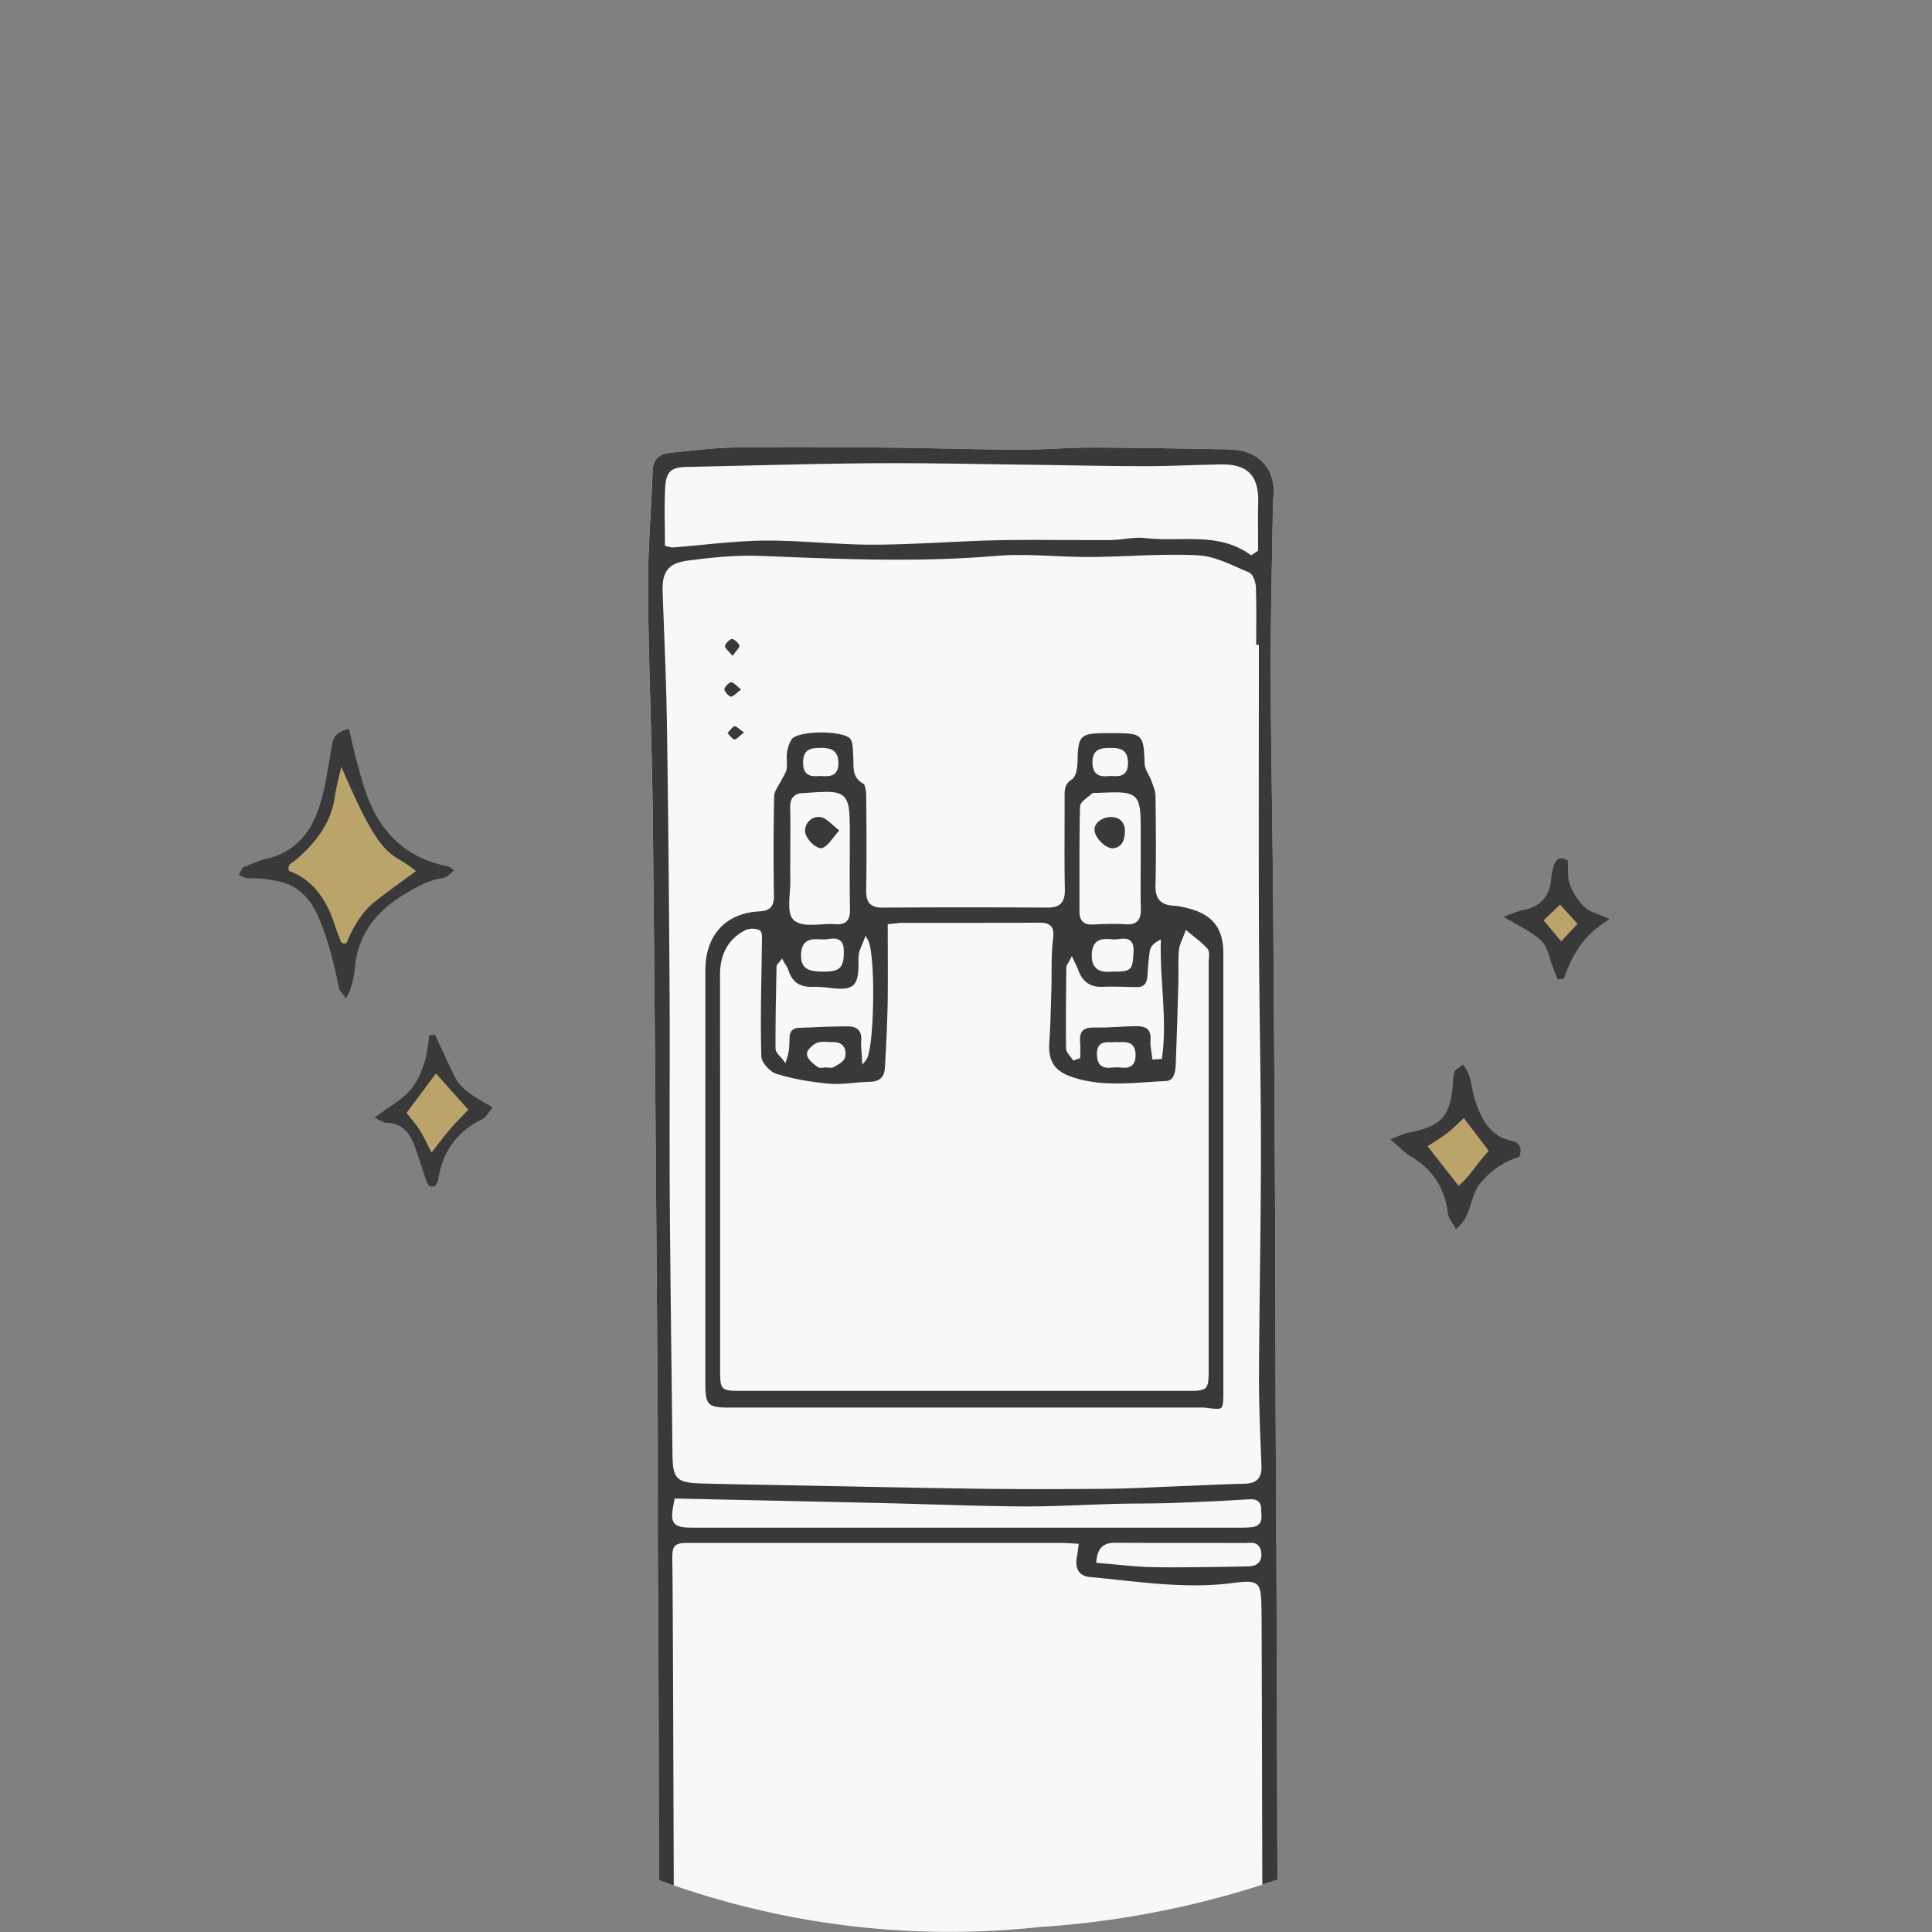
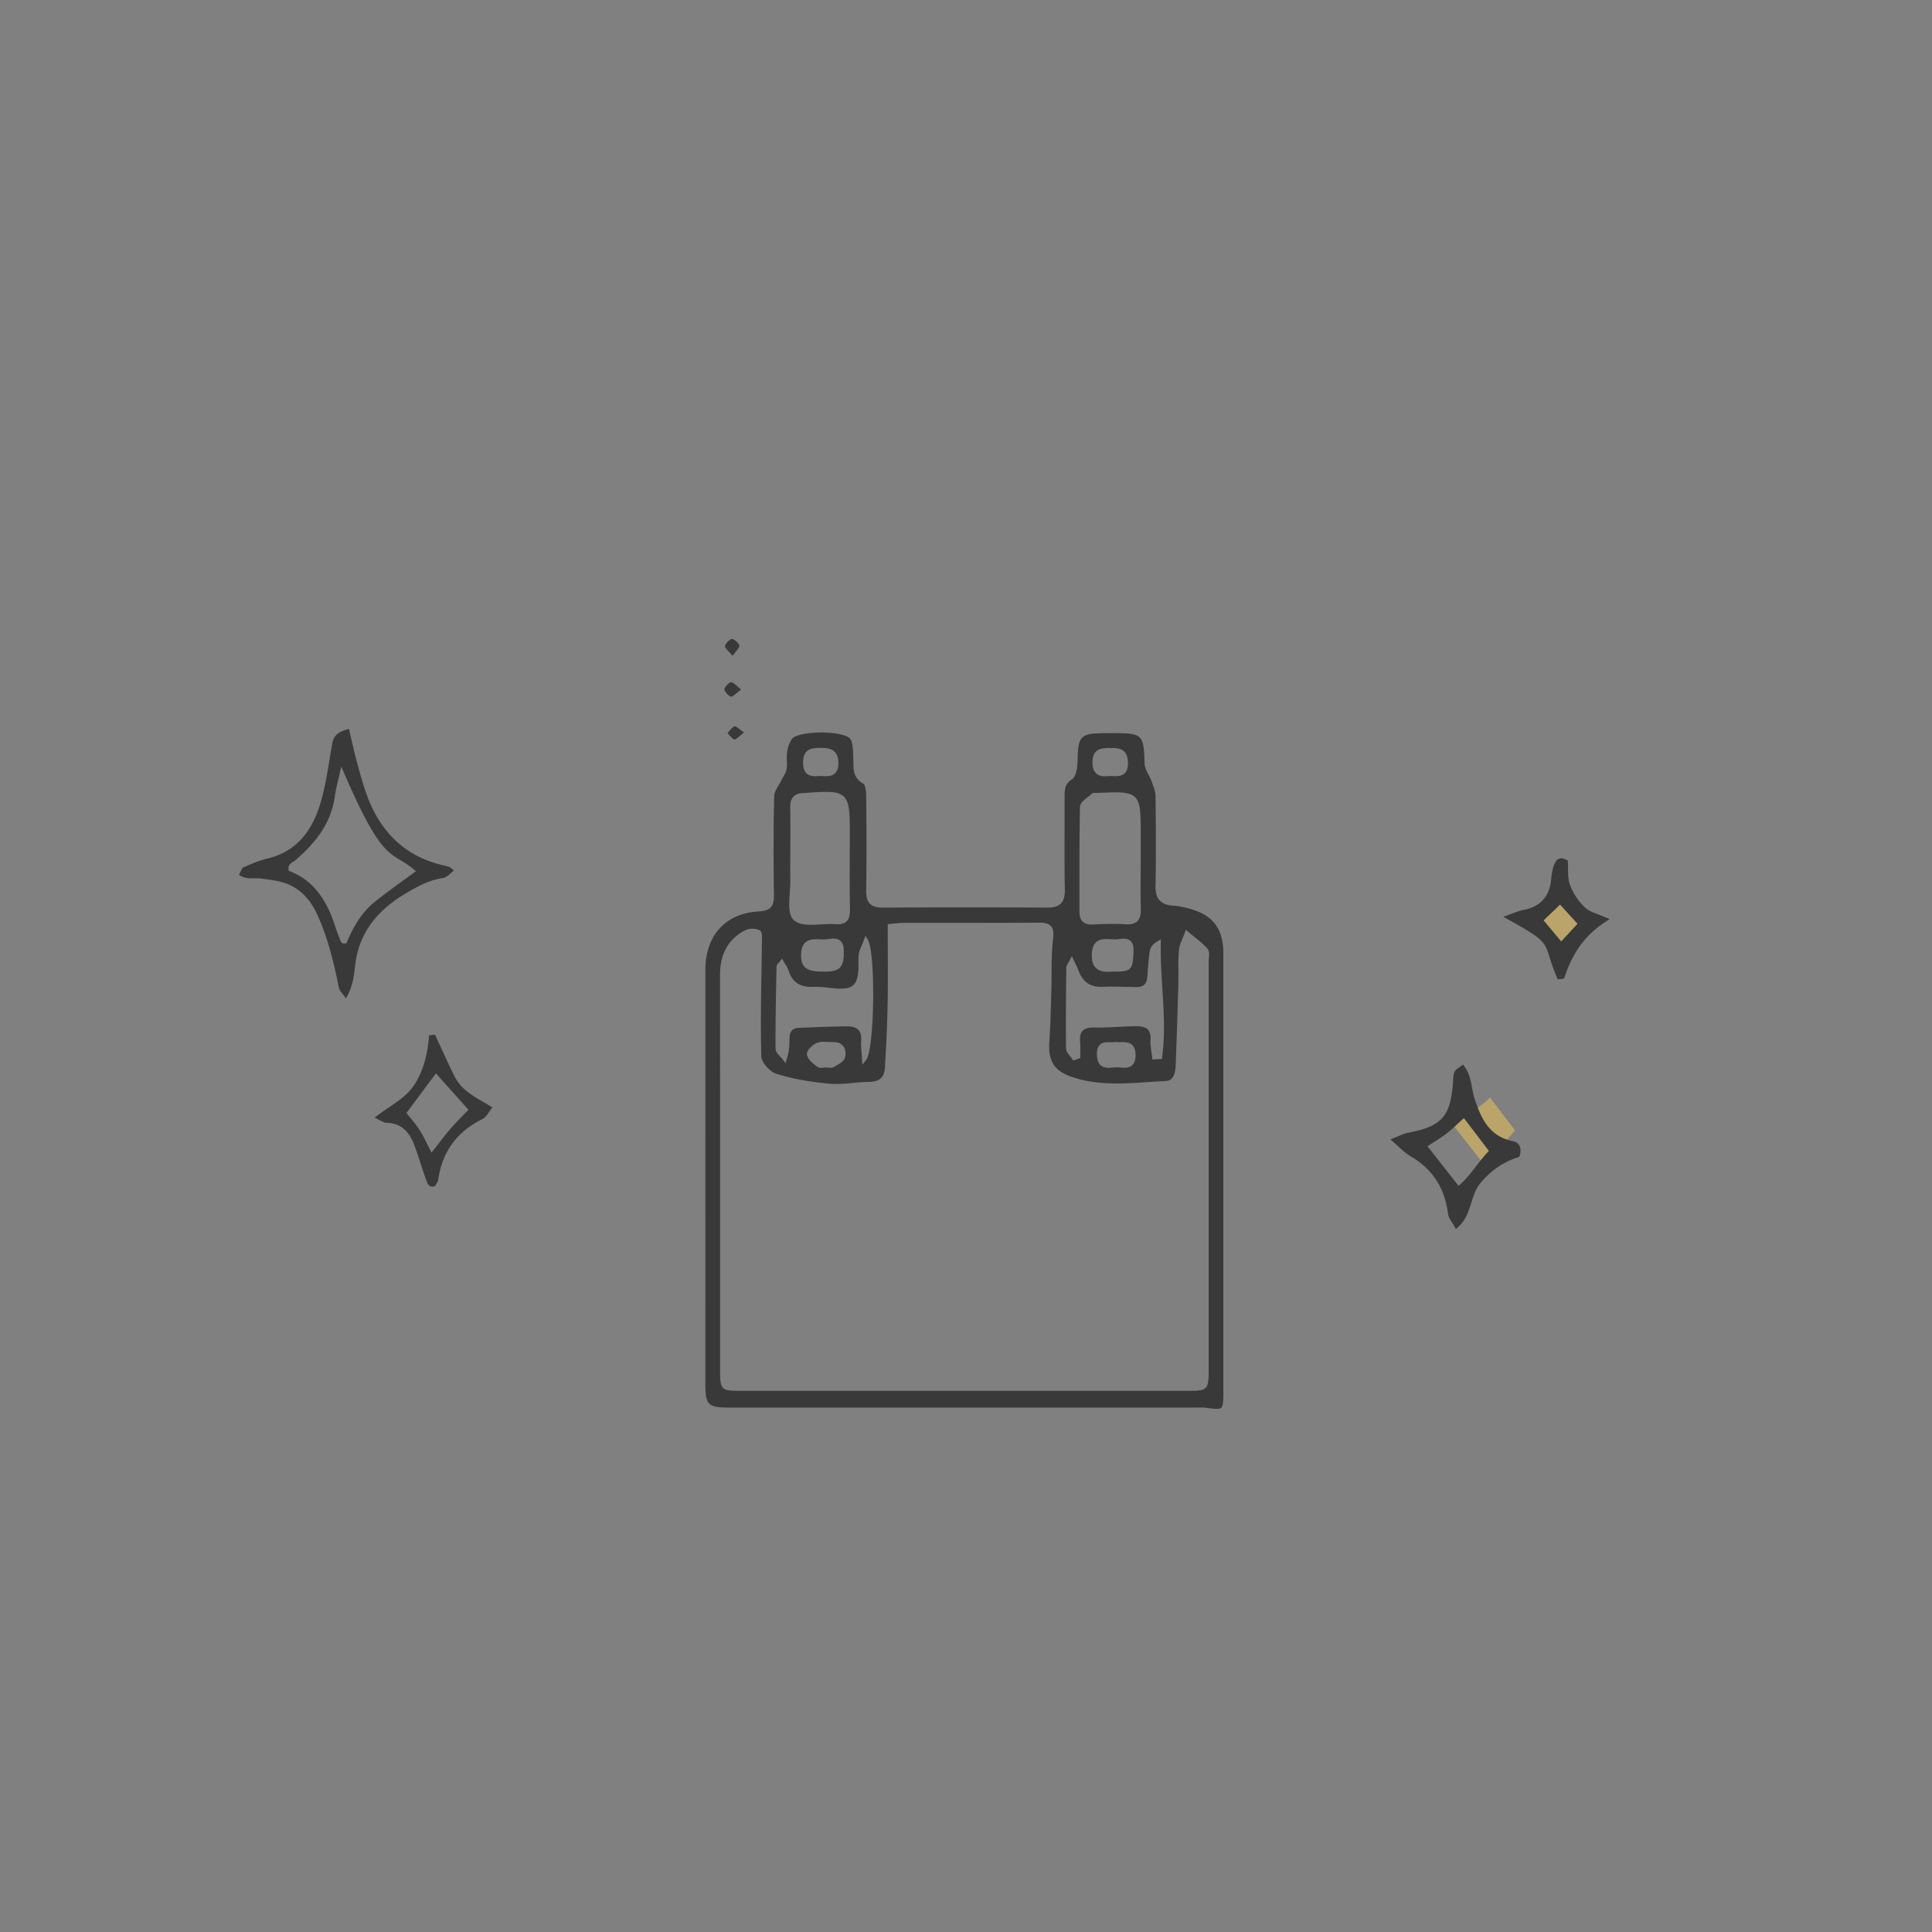
<svg xmlns="http://www.w3.org/2000/svg" id="_イヤー_1" viewBox="0 0 135 135">
  <rect x="0" y="0" width="135" height="135" fill="#808080" stroke="none" />
  <defs>
    <clipPath id="clippath">
      <path class="cls-4" d="M244.96 129.104a64.134 64.134 0 01-22.281 5.544c-29.223 3.152-54.757-15.712-67.037-41.751-.09-.204-.178-.408-.265-.613-3.397-7.994-5.294-16.632-5.376-25.502.248-9.014 4.89-17.66 7.264-26.26a45.525 45.525 0 014.418-11.162c19.745-34.227 68.518-37.373 98.751-15.4a47.965 47.965 0 015.382 4.523c5.453 5.32 12.408 13.295 14.514 20.715 2.577 8.312 2.017 16.294 4.272 24.8.057.219.117.437.179.656 2.398 25.249-15.341 49.74-36.097 62.625a64.182 64.182 0 01-3.724 1.824z" />
    </clipPath>
    <style>.cls-1{fill:#393939}.cls-2{fill:#baa469}.cls-4{fill:none}</style>
  </defs>
-   <path class="cls-4" d="M94.96 129.104a64.134 64.134 0 01-22.281 5.544C43.456 137.8 17.922 118.936 5.642 92.897c-.09-.204-.178-.408-.265-.613C1.98 84.29.083 75.652.001 66.782c.248-9.014 4.89-17.66 7.264-26.26a45.525 45.525 0 014.418-11.162c19.745-34.227 68.518-37.373 98.751-15.4a47.965 47.965 0 015.382 4.523c5.453 5.32 12.408 13.295 14.514 20.715 2.577 8.312 2.017 16.294 4.272 24.8.058.219.117.437.179.656 2.398 25.249-15.341 49.74-36.097 62.625a64.182 64.182 0 01-3.724 1.824z" />
-   <path class="cls-2" d="M101.98 78.41c-.274.26-.55.523-.847.754-.314.244-.654.461-.984.672l-.402.258 2.172 2.77.133-.12c.401-.36.73-.786 1.077-1.237.256-.333.516-.671.811-.984l.097-.103-1.751-2.3-.307.29z" />
+   <path class="cls-2" d="M101.98 78.41l-.402.258 2.172 2.77.133-.12c.401-.36.73-.786 1.077-1.237.256-.333.516-.671.811-.984l.097-.103-1.751-2.3-.307.29z" />
  <polygon class="cls-2" points="107.858 64.313 109.091 65.785 110.235 64.551 109.009 63.207 107.858 64.313" />
-   <path class="cls-2" d="M28.4 77.77l.237.29c.23.278.478.58.683.903.212.332.39.69.577 1.068l.257.512.436-.562c.317-.41.59-.764.89-1.112.302-.348.629-.682.917-.978l.337-.346-2.272-2.542L28.4 77.77zm-4.73-23.448c-.119.505-.213.903-.272 1.317-.234 1.66-1.085 3.038-2.76 4.47-.054.045-.11.08-.165.116-.175.111-.356.227-.307.532l.015.095.09.034c1.976.765 2.755 2.596 3.17 3.906.073.233.163.474.267.714.015.037.028.077.041.117.06.184.115.304.314.304h.112l.071-.104c.532-1.28 1.153-2.176 1.958-2.82a53.387 53.387 0 011.998-1.498l.868-.634-.169-.137c-.34-.273-.635-.452-.895-.61-1.04-.632-1.79-1.09-3.957-6.092l-.201-.462-.177.752z" />
  <path class="cls-1" d="M30.203 82.915c-.238 0-.325-.188-.4-.397a42.175 42.175 0 01-.386-1.137c-.151-.461-.292-.893-.445-1.311-.396-1.08-1.017-1.592-1.955-1.612-.15-.003-.295-.08-.479-.179a4.799 4.799 0 00-.324-.162l-.042-.02.036-.027c.303-.237.615-.448.917-.653.745-.504 1.45-.98 1.908-1.745.546-.91.847-1.958.947-3.298l.002-.023.416-.049.422.914c.316.688.626 1.365.955 2.017.432.856 1.186 1.296 2.058 1.805.195.114.372.218.55.327l.027.016-.02.025c-.073.087-.14.186-.206.282-.146.215-.28.413-.473.508-1.787.882-2.798 2.267-3.09 4.235-.018.12-.087.232-.142.323a1.366 1.366 0 00-.064.112.517.517 0 01-.211.05zm-1.802-5.145l.236.29c.23.278.478.58.683.903.212.332.39.69.577 1.068l.257.512.436-.562c.317-.41.59-.764.89-1.112.302-.348.629-.682.917-.978l.337-.346-2.272-2.542L28.4 77.77zm-4.263-8.05a4.698 4.698 0 00-.216-.29c-.12-.153-.215-.273-.242-.408-.332-1.665-.746-3.436-1.512-5.114-.515-1.126-1.248-1.846-2.241-2.2-.413-.146-.863-.207-1.299-.265l-.375-.053a2.098 2.098 0 00-.315-.02l-.315.004c-.334 0-.615-.038-.9-.225l-.027-.017.015-.027c.04-.07.072-.14.102-.206.072-.162.12-.26.211-.3.493-.214 1.052-.457 1.626-.596 1.952-.47 3.16-1.773 3.804-4.1.263-.95.427-1.945.586-2.908a77.2 77.2 0 01.171-1.02c.1-.568.42-.856 1.139-1.029l.034-.008.185.79c.122.53.236 1.026.37 1.517l.042.153c.395 1.453.768 2.824 1.612 4.086 1.057 1.58 2.516 2.563 4.461 3 .152.035.267.068.371.109a.41.41 0 01.127.096l.167.148-.035.024c-.075.055-.15.122-.224.187-.159.14-.308.273-.48.297-.972.136-1.802.592-2.637 1.087-2.103 1.246-3.253 2.859-3.515 4.931l-.03.252c-.075.63-.159 1.345-.6 2.103l-.028.049-.032-.047zm-.467-15.398c-.12.505-.214.903-.273 1.317-.234 1.66-1.085 3.038-2.76 4.47-.054.045-.11.08-.165.116-.175.111-.356.227-.307.532l.015.095.09.034c1.976.765 2.755 2.596 3.17 3.906.073.233.163.474.267.714.015.037.028.077.041.117.06.184.115.304.314.304h.112l.071-.104c.532-1.28 1.153-2.176 1.958-2.82a53.387 53.387 0 011.998-1.498l.868-.634-.169-.137c-.34-.273-.635-.452-.895-.61-1.04-.632-1.79-1.09-3.957-6.092l-.201-.462-.177.752zm78.02 31.489a5.201 5.201 0 00-.21-.354c-.15-.235-.274-.433-.302-.656-.23-1.805-1.085-3.115-2.613-4.005-.285-.166-.536-.395-.827-.66a18.417 18.417 0 00-.506-.45l-.083-.07.102-.04c.175-.066.326-.13.46-.187.255-.108.457-.194.671-.235 2.32-.44 2.935-1.1 3.136-3.362.006-.079.01-.158.014-.238.01-.218.022-.441.096-.642.05-.132.179-.221.329-.325.082-.057.148-.103.213-.157l.049-.04.04.049c.398.48.5 1.031.6 1.564.047.254.092.492.164.718.515 1.63 1.149 2.706 2.708 3.025a.62.62 0 01.43.297c.079.137.142.38.008.766l-.01.031-.033.01c-1.042.317-1.949.936-2.696 1.837-.32.386-.463.848-.617 1.338-.2.64-.406 1.3-1.026 1.806l-.06.048-.037-.068zm.288-7.402c-.273.26-.55.524-.846.755-.314.244-.654.461-.984.672l-.402.258 2.172 2.77.133-.12c.401-.36.73-.786 1.077-1.237.256-.333.516-.671.811-.984l.097-.103-1.751-2.3-.307.29zm6.849-10.025c-.29-.67-.444-1.16-.557-1.517-.359-1.143-.45-1.264-3.099-2.736l-.126-.07.137-.047c.163-.057.314-.114.457-.17.283-.108.552-.211.825-.263 1.193-.228 1.825-.951 1.932-2.21.027-.325.086-.619.175-.873.085-.244.22-.523.526-.523.125 0 .264.046.426.142l.029.017.002.035c.01.15.011.309.012.463 0 .408.001.831.132 1.188.212.577.59 1.152 1.036 1.577.238.225.563.352.975.512.207.08.425.165.654.27l.108.05-.103.064c-1.511.937-2.455 2.18-3.057 4.03-.02.067-.093.081-.283.09-.057.002-.182.016-.182.016l-.019-.045zm-.97-4.071l1.233 1.472 1.144-1.234-1.226-1.344-1.151 1.106z" />
  <g>
-     <path d="M89.232 121.153c-.023-7.692-.044-14.455-.06-16.251-.03-3.796-.037-7.592-.045-11.388-.005-2.678-.01-5.357-.023-8.036-.039-7.741-.086-15.482-.149-23.223-.017-2.104-.045-4.208-.074-6.312-.04-3.046-.082-6.092-.089-9.138-.005-2.638.045-5.32.093-7.914.021-1.155.043-2.31.06-3.517.003-.174.005-.35.027-.52.12-.929-.092-1.78-.596-2.398-.497-.609-1.236-.966-2.136-1.032-.27-.02-.542-.031-.814-.034l-2.576-.042c-2.188-.036-4.376-.073-6.596-.075-.82 0-1.657.037-2.466.074-.813.036-1.653.074-2.48.074h-.135c-1.707-.008-3.413-.043-5.12-.078-1.453-.03-2.907-.059-4.36-.072a656.187 656.187 0 00-6.014-.034c-1.437 0-2.872.008-4.308.03-1.163.017-2.349.142-3.495.263l-1.036.107c-.813.08-1.205.477-1.235 1.252-.036.935-.085 1.87-.135 2.804-.099 1.845-.2 3.753-.187 5.626.02 2.74.095 5.525.168 8.218.067 2.455.136 4.993.162 7.49.135 12.893.23 26.001.323 38.678l.017 2.408c.014 2.018.013 4.037.011 6.055-.002 2.6-.005 5.201.028 7.801.011.88.026 7.116.042 14.337l.012 5.07c8.29 3.022 17.27 4.282 26.633 3.272.216-.013.433-.029.65-.044a64.16 64.16 0 0015.936-3.26l-.033-10.19z" fill="#f8f8f8" />
    <path class="cls-1" d="M85.008 98.442c-.172 0-.388-.025-.665-.063a3.588 3.588 0 00-.478-.027l-.46.005H50.99c-1.528 0-1.703-.174-1.703-1.682l.001-28.876c0-2.45 1.409-3.989 3.768-4.115.757-.04 1.034-.343 1.024-1.119a185.25 185.25 0 01.014-6.934c.006-.243.157-.498.317-.769.077-.131.154-.263.217-.395.034-.07.075-.141.116-.211.095-.164.194-.335.222-.53.028-.198.022-.402.016-.606a2.87 2.87 0 01.019-.587c.07-.402.194-.72.358-.92.207-.25 1.064-.431 2.037-.431.99 0 1.84.189 2.018.449.168.243.182.638.196 1.02.003.102.007.202.013.3.007.11.008.222.01.332.003.52.007 1.108.71 1.488.07.038.178.337.183.855.022 2.084.037 4.322-.002 6.566-.008.469.074.764.265.959.18.183.451.269.852.269a1018.593 1018.593 0 0111.554-.001c.449 0 .742-.092.935-.29.198-.202.286-.514.277-.98-.03-1.428-.024-2.857-.02-4.285.002-.73.005-1.46.002-2.191-.001-.549.031-.903.497-1.202.335-.215.4-.89.408-1.274.04-1.807.186-1.955 1.962-1.968h.546c2.035.007 2.117.086 2.176 2.107.008.285.147.55.28.804.073.137.145.274.195.414l.067.184c.107.29.218.591.222.872.027 1.996.046 4.14 0 6.287-.02.907.367 1.335 1.254 1.388.391.024.79.12 1.13.212 1.63.442 2.356 1.402 2.357 3.114l.001 30.727c0 1.063-.09 1.104-.475 1.104zM52.576 64.896c-.194 0-.377.04-.517.113-1.16.602-1.747 1.645-1.746 3.099.007 6.149.006 12.297.006 18.447v9.234c0 1.32.079 1.398 1.396 1.398h31.327c1.335 0 1.414-.082 1.414-1.466V67.207c0-.074.007-.156.014-.238.022-.255.044-.518-.103-.686-.282-.316-.615-.584-.939-.842a16.326 16.326 0 01-.383-.313l-.184-.156-.081.229a6.795 6.795 0 01-.141.352c-.115.273-.234.554-.262.854-.043.466-.038.941-.034 1.4.002.277.005.554-.003.83a520.08 520.08 0 01-.184 5.724c-.03.805-.239 1.156-.698 1.178-.407.018-.814.045-1.222.072-.72.048-1.466.098-2.193.098-1.272 0-2.298-.155-3.23-.488-1.148-.41-1.58-1.104-1.492-2.392.067-.965.095-1.947.122-2.896l.021-.713c.012-.39.014-.781.015-1.173.003-.796.006-1.619.103-2.412.058-.47.016-.737-.145-.918-.191-.216-.517-.245-.812-.245-1.54.011-3.047.013-4.555.013h-5c-.16 0-.321.018-.527.041l-.512.052.004 1.869c.005 1.29.01 2.55-.012 3.81a107.139 107.139 0 01-.161 3.835l-.027.497c-.036.683-.37.993-1.078 1.005-.374.007-.75.04-1.125.075-.398.037-.809.075-1.206.075-.16 0-.321-.006-.48-.021-1.435-.131-2.649-.36-3.712-.696-.443-.14-1.022-.805-1.034-1.186-.059-1.91-.026-3.856.005-5.739.012-.734.025-1.47.032-2.204l.003-.136c.01-.365.018-.68-.179-.77a1.194 1.194 0 00-.485-.096zm4.997 7.899c-.19 0-.34.022-.472.07-.273.098-.771.528-.711.837.067.346.427.618.717.836a.438.438 0 00.273.077c.062 0 .131-.007.2-.015l.103-.011.057.002c.042 0 .086.005.13.01.057.006.113.011.166.011a.446.446 0 00.236-.056l.129-.075c.274-.158.585-.336.647-.607.072-.308.026-.585-.129-.78-.1-.125-.295-.274-.658-.274h-.032c-.155 0-.249-.007-.342-.012a5.16 5.16 0 00-.314-.013zm19.867.029c-.202 0-.43.022-.593.19-.142.146-.207.374-.198.696.017.608.283.903.814.903.099 0 .203-.009.305-.018.09-.008.18-.016.265-.016.099.002.167.008.237.014.098.009.197.017.293.017.521 0 .778-.28.786-.854.004-.332-.069-.568-.221-.723-.197-.199-.477-.216-.725-.216l-.235.003c-.073 0-.144-.002-.214-.01a1.667 1.667 0 01-.246.018l-.267-.004zm-18.22-1.106c.354 0 .613.086.769.256.153.167.217.428.187.774-.021.244 0 .486.023.766.011.136.024.284.032.446l.023.438.274-.343c.572-.716.673-7.35.127-8.35l-.174-.318-.13.338c-.045.121-.09.229-.133.328-.089.21-.165.39-.2.586-.038.22-.035.444-.032.66.001.096.002.191 0 .286-.028 1.137-.33 1.501-1.24 1.501a4.33 4.33 0 01-.377-.017c-.147-.013-.294-.03-.44-.046a8.639 8.639 0 00-.953-.071l-.297.006c-.83 0-1.333-.364-1.579-1.147-.046-.148-.126-.276-.21-.412a4.227 4.227 0 01-.118-.196l-.124-.222-.154.202a1.439 1.439 0 01-.093.107c-.07.078-.137.15-.14.258l-.013.66c-.032 1.657-.066 3.37-.057 5.056.001.217.168.396.328.568.06.066.122.13.17.196l.193.264.1-.312c.17-.528.178-.94.185-1.338l.002-.1c.01-.484.219-.706.675-.722l.978-.037a61.75 61.75 0 012.396-.065h.002zm15.52-4.604c-.042.082-.08.147-.113.2-.065.111-.117.198-.118.306l-.004.382c-.017 1.72-.035 3.5-.014 5.251.003.209.145.382.283.55.051.064.104.128.145.191l.071.11.491-.17.004-.419c.006-.23.01-.46-.01-.687-.033-.375.021-.634.167-.793s.398-.236.773-.236l.313.002c.484 0 .97-.024 1.455-.048.405-.02.81-.042 1.215-.047h.002c.41 0 .663.078.814.24.142.152.203.396.18.726-.02.285.023.57.063.844.018.12.036.241.048.361l.017.16.666-.042.018-.137c.215-1.604.113-3.231.013-4.805-.064-1.022-.131-2.078-.11-3.119l.006-.301-.259.155c-.305.183-.478.413-.517.684-.075.549-.128 1.11-.158 1.667-.03.592-.245.834-.745.834-.26-.003-.5-.01-.741-.015-.33-.009-.66-.017-.99-.017-.218 0-.435.003-.652.013l-.12.003c-.792 0-1.297-.375-1.59-1.18a3.878 3.878 0 00-.178-.397l-.27-.571-.155.305zm2.58-1.498c-.466 0-1.004.124-1.03 1.091-.012.414.077.714.276.917.185.19.457.284.832.284.098 0 .199-.006.3-.016l.224.002c1.19 0 1.232-.202 1.283-1.422.014-.341-.046-.557-.183-.699-.117-.122-.282-.181-.504-.181-.114 0-.234.016-.349.03a1.625 1.625 0 01-.237.019c-.094 0-.193-.006-.292-.012a5.342 5.342 0 00-.32-.013zm-20.281.012c-.478 0-1.03.118-1.062 1.042-.014.426.061.7.245.89.266.276.727.333 1.337.334.52 0 .901-.049 1.134-.289.245-.253.282-.67.264-1.26-.015-.497-.264-.76-.72-.76-.121 0-.248.018-.366.035l-.109.014a1.58 1.58 0 01-.19.01 5.48 5.48 0 01-.255-.008 6.4 6.4 0 00-.278-.008zm.69-10.295a21.1 21.1 0 00-1.473.08l-.088.002c-.321 0-.556.08-.717.245-.167.172-.245.429-.236.785.02.865.015 1.731.01 2.597l-.005 1.437c-.003.32-.005.642.005.963.007.279-.016.593-.038.91-.058.817-.113 1.589.288 1.947.32.286.81.323 1.201.323.223 0 .46-.014.697-.028.233-.014.468-.027.692-.027.103 0 .204.002.302.01a2.4 2.4 0 00.164.007c.285 0 .493-.07.635-.215.16-.164.233-.419.226-.8a174.702 174.702 0 01-.014-3.785l.004-1.486c0-1.195-.01-1.893-.21-2.331-.243-.528-.733-.634-1.444-.634zm18.769.066c-.034 0-.137 0-.214.071a3.535 3.535 0 01-.252.206c-.274.213-.557.433-.565.71-.042 1.726-.04 3.482-.039 5.179 0 .712.002 1.425 0 2.137-.002.311.07.536.221.686.145.146.356.216.643.216l.099-.002c.475-.024.95-.045 1.426-.045.282 0 .564.007.843.026.05.004.098.005.144.005.306 0 .528-.075.68-.23.172-.178.244-.446.232-.87-.022-.808-.017-1.616-.012-2.425l.005-.996V58.31c0-2.38 0-2.944-1.778-2.944-.345 0-.764.019-1.272.042l-.161-.008zm1.104-3.134c-.585.004-1.25.01-1.266.98-.004.356.074.61.239.777.146.149.357.222.645.222.098 0 .203-.009.311-.021l.404.011c.227 0 .483-.024.663-.207.152-.153.224-.391.22-.728-.01-.955-.603-1.034-1.157-1.034h-.06zm-20.22 1.957c.11.008.222.016.328.016.203 0 .461-.024.648-.212.153-.153.227-.384.226-.705-.004-.933-.594-1.059-1.17-1.059h-.095c-.56.01-1.195.02-1.202 1.018-.002.348.073.593.228.75.183.183.442.206.648.206.083 0 .169-.004.257-.008l.131-.006zm-6.193-8.394c-.077-.09-.153-.172-.222-.248-.148-.161-.316-.344-.308-.422.02-.185.349-.505.488-.51.148 0 .488.292.522.48.014.075-.14.268-.277.439-.064.08-.133.166-.203.26zm-.097 2.852c-.179-.026-.475-.368-.473-.508.002-.158.314-.484.483-.506.087 0 .259.149.425.293.078.069.163.143.257.219a8.015 8.015 0 00-.261.214c-.168.141-.342.288-.425.288h-.006zm.231 2.993c-.11-.012-.256-.182-.384-.332a6.135 6.135 0 00-.104-.12c.034-.037.067-.076.1-.115.137-.16.28-.327.42-.363.059 0 .233.135.373.243.078.06.165.127.26.196a8 8 0 00-.246.207c-.163.14-.332.285-.414.285h-.005z" />
-     <path class="cls-1" d="M77.747 59.274c-.523 0-1.257-.751-1.266-1.297a.736.736 0 01.232-.523c.225-.229.577-.365.94-.365.719.016.955.532.95.969-.009.75-.27 1.147-.799 1.212l-.057.004zm-20.375-.007c-.429 0-1.096-.707-1.117-1.182a.974.974 0 01.276-.708.92.92 0 01.841-.275c.259.047.51.27.83.55.135.12.28.247.44.376-.141.162-.266.32-.382.466-.282.355-.504.635-.772.75a.293.293 0 01-.116.023z" />
-     <path class="cls-1" d="M89.232 121.153c-.023-7.692-.044-14.455-.06-16.251-.03-3.796-.037-7.592-.045-11.388-.005-2.678-.01-5.357-.023-8.036-.039-7.741-.086-15.482-.149-23.223-.017-2.104-.045-4.208-.074-6.312-.04-3.046-.082-6.092-.089-9.138-.005-2.638.045-5.32.093-7.914.021-1.155.043-2.31.06-3.517.003-.174.005-.35.027-.52.12-.929-.092-1.78-.596-2.398-.497-.609-1.236-.966-2.136-1.032-.27-.02-.542-.031-.814-.034l-2.576-.042c-2.188-.036-4.376-.073-6.596-.075-.82 0-1.657.037-2.466.074-.813.036-1.653.074-2.48.074h-.135c-1.707-.008-3.413-.043-5.12-.078-1.453-.03-2.907-.059-4.36-.072a656.187 656.187 0 00-6.014-.034c-1.437 0-2.872.008-4.308.03-1.163.017-2.349.142-3.495.263l-1.036.107c-.813.08-1.205.477-1.235 1.252-.036.935-.085 1.87-.135 2.804-.099 1.845-.2 3.753-.187 5.626.02 2.74.095 5.525.168 8.218.067 2.455.136 4.993.162 7.49.135 12.893.23 26.001.323 38.678l.017 2.408c.014 2.018.013 4.037.011 6.055-.002 2.6-.005 5.201.028 7.801.011.88.026 7.116.042 14.337l.012 5.07c.344.126.688.25 1.034.37l-.012-3.777c-.03-8.902-.059-17.31-.086-18.76-.011-.61-.018-.979.189-1.189.203-.208.533-.208 1.19-.208l25.828.002c.203 0 .406.013.639.028l.55.032-.062.472a4.765 4.765 0 01-.057.389c-.095.463-.047.84.139 1.091.158.214.417.338.77.37.674.062 1.348.134 2.022.206 1.732.185 3.523.376 5.287.376.891 0 1.707-.047 2.495-.144.472-.059.88-.108 1.177-.108.966 0 .975.534 1 2.04.015.881.031 8.444.049 16.45l.006 2.672c.354-.114.708-.224 1.06-.344l-.032-10.19zM46.48 34.091c.069-1.228.464-1.444 1.617-1.468 1.347-.027 2.694-.059 4.04-.09 2.896-.07 5.89-.14 8.836-.163.475-.003.95-.005 1.426-.005 2.131 0 4.262.032 6.392.064.994.015 1.99.03 2.984.042.98.012 1.96.028 2.94.044 1.756.029 3.513.058 5.332.06.982 0 1.965-.031 2.948-.062.788-.025 1.577-.05 2.434-.06.878 0 1.5.201 1.904.615.416.427.608 1.094.585 2.04-.019.753-.014 1.506-.009 2.26l.004 1.11-.483.327-.094-.066c-1.4-.99-2.93-1.072-4.378-1.072l-1.29.008a14.39 14.39 0 01-1.664-.078 3.353 3.353 0 00-.396-.022c-.331 0-.678.04-1.013.08a9.711 9.711 0 01-1.029.082l-1.113.003c-.691 0-3.456-.014-4.146-.014-.865 0-1.73.006-2.596.024-1.252.027-2.504.088-3.756.148-1.612.077-3.278.158-4.998.162-1.214 0-2.447-.073-3.638-.143-1.187-.07-2.414-.143-3.618-.143l-.247.001c-1.468.012-2.963.157-4.41.296-.675.065-1.352.13-2.059.184a.806.806 0 01-.215-.04c-.047-.013-.307-.074-.307-.074v-.133c0-.39-.005-.781-.01-1.173-.012-.899-.024-1.828.027-2.744zm.319 49.403a844.245 844.245 0 01-.006-7.25c.005-2.331.01-4.662-.005-6.993-.042-6.972-.103-13.08-.187-18.675-.032-2.201-.119-4.44-.202-6.605-.032-.847-.064-1.693-.094-2.54-.046-1.314.22-2.063 1.757-2.26 1.377-.178 2.857-.341 4.355-.341.256 0 .511.004.767.015l.53.021c2.951.12 6.002.243 9 .243 2.5 0 4.727-.085 6.81-.26a20.467 20.467 0 011.724-.067c.801 0 1.605.034 2.41.07.8.033 1.6.068 2.4.068h.152c.939-.006 1.879-.042 2.82-.078a80.44 80.44 0 013.055-.078c.544 0 1.087.011 1.63.04.961.05 1.904.467 2.814.871.244.109.488.216.73.316.334.138.49.763.5 1.067a86.85 86.85 0 01.02 3.055l-.003.948h.19l-.005 6.274c-.004 4.749-.008 9.498.011 14.248.008 2.256.038 4.512.068 6.768.035 2.71.07 5.418.07 8.126-.001 2.84-.036 5.682-.07 8.523-.029 2.37-.058 4.74-.067 7.11-.007 1.848.07 3.727.142 5.546l.03.734c.019.453-.065.762-.261.972-.187.2-.471.301-.871.312-1.098.03-2.196.076-3.294.122l-3 .124a98.115 98.115 0 01-3.383.11c-1.566.013-3.133.023-4.699.023-1.328 0-2.654-.007-3.982-.024-3.178-.04-6.356-.104-9.534-.168l-5.6-.107a321.344 321.344 0 01-4.602-.1c-1.64-.053-1.911-.337-1.929-2.027-.022-2.154-.047-4.307-.073-6.461-.046-3.89-.092-7.781-.118-11.672zm41.167 25.68c-.211.242-.562.278-.844.282l-1.284.02a214.25 214.25 0 01-3.76.042c-.477 0-.954-.003-1.431-.01-.875-.014-1.733-.094-2.64-.18-.408-.038-.82-.077-1.24-.11l-.173-.013.02-.173c.101-.863.486-1.23 1.287-1.23h.022c1.42.01 2.838.012 4.258.012h1.949c.95 0 1.9 0 2.856.005.059 0 .12-.005.182-.008a3.04 3.04 0 01.211-.009c.166 0 .67 0 .75.675.035.298-.02.533-.163.697zm-.496-2.462a7.062 7.062 0 01-.821.034l-38.098.001c-.71 0-1.194-.022-1.429-.31-.243-.297-.164-.8-.004-1.59l.027-.138 4.328.095c3.544.077 7.064.153 10.584.235 1.084.025 2.169.058 3.253.09 2.014.06 4.095.122 6.142.134h.31c1.316 0 2.655-.05 3.95-.101.766-.03 1.533-.06 2.3-.08.574-.014 1.15-.018 1.726-.023.704-.006 1.41-.011 2.114-.036 2.151-.075 3.808-.155 5.37-.257.06-.005.116-.007.169-.007.164 0 .4.019.56.18.12.12.176.295.174.536 0 .075.006.154.012.234.03.364.072.917-.667 1.003z" />
  </g>
  <g clip-path="url(#clippath)">
    <path class="cls-1" d="M232.832 87c.014-.585-.322-.868-.816-.967a7.948 7.948 0 00-1.443-.142c-.915-.012-1.174.26-1.158 1.194.023 1.443.085 2.885.092 4.328.003.646.084 1.206.807 1.459l-.077.14c-.521 0-1.05-.05-1.564.013-.686.083-1.021-.06-1.42-.771-1.138-2.03-2.135-4.163-3.677-5.946-.315-.365-.556-.796-.839-1.19-1.12-1.565-2.093-3.241-3.367-4.69-1.025-1.166-2.26-1.944-3.898-1.84-.598.039-1.197.063-1.798-.016a19.737 19.737 0 00-3.246-.17c-2.921.098-5.843.16-8.766.18-.318.002-.625.037-.874.25-.76.652-1.316 1.37-1.292 2.482.055 2.493.099 4.99.092 7.48-.008 2.373-.025 4.756-.173 7.131-.083 1.323-.082 2.65-.13 3.975-.018.48-.301.651-.906.592-.542-.053-.339-.427-.279-.7.149-.672.176-1.346.16-2.033-.062-2.592-.223-5.183-.035-7.777.067-.933.148-1.885-.023-2.804-.323-1.729-.25-3.473-.124-5.19.176-2.404-.002-4.79-.04-7.183-.006-.351-.162-.667-.502-.693-.581-.045-1.165-.3-1.758-.036-.379.168-.796.14-1.195.207-1.55.257-3.091-.027-4.636-.03-.715-.002-1.433.101-2.145.068-3.579-.168-7.155-.383-10.742-.271-1.951.06-3.9.018-5.85-.189-1.035-.11-2.066-.307-3.118-.297a160.06 160.06 0 01-5.164-.035c-1.683-.038-3.369-.23-5.047-.17-4.403.157-8.811-.057-13.212.26-1.036.074-2.088-.087-3.133-.105-1.898-.032-3.796-.05-5.693-.05-.507.001-.792.331-.722.783.214 1.366.129 2.72-.138 4.066-.11.56-.14 1.118-.138 1.686.01 1.99.184 3.974.21 5.96.028 2.145-.006 4.3.218 6.424.304 2.883.332 5.76.272 8.646-.01.426.129.966-.076 1.258-.59.837-.216 1.704-.25 2.553-.022.544-.005 1.094.052 1.636.076.714.388.937 1.097.884.366-.027.734-.034 1.101-.05.293-.012.42.127.416.423-.008.43.01.859.007 1.288-.005.602.252 1.033.773 1.339.473.278.974.362 1.506.343.984-.034 1.955-.085 2.935.182.888.243 1.353-.165 1.457-1.088.03-.27.03-.546.071-.815.15-.991.456-1.921 1.033-2.755.863-1.245 2.295-1.395 3.542-1.91-.79.448-1.601.876-2.191 1.578-1.319 1.571-1.862 3.418-2.045 5.46-.25 2.765 2.344 6.58 5.665 6.97.46.054.916.158 1.378.2 1.812.17 3.614.281 5.043-1.203.102-.107.264-.16.406-.223.595-.264 1.008-.702 1.283-1.293.114-.245.244-.505.433-.687.991-.95 1.115-2.191 1.153-3.45.035-1.116.009-1.108 1.125-1.09.375.005.593.038.6.53.01.726.447 1.202.974 1.162 1.047-.08 2.085-.003 3.13.045 3.618.165 7.236.348 10.86.26 1.49-.037 2.081-.369 1.751-1.763-.066-.28.066-.367.346-.377 1.214-.042 1.214-.051 1.325 1.189.007.077.009.157.029.231.09.334.205.614.643.612 1.316-.007 2.632.016 3.947.02 1.182.004 2.37-.082 3.543.013 2.304.186 4.598.133 6.894-.064.905-.077 1.408-.546 1.567-1.472.052-.3.196-.39.467-.388.698.009 1.395.018 2.093.01.342-.005.478.137.498.482.051.875.105 1.752.206 2.622.29 2.497 1.449 4.404 3.862 5.299 1.508.559 3.117.543 4.707.433 1.175-.081 2.142-.767 3.207-1.168.908-.342 1.49-1.018 1.923-1.855.944-1.823 1.235-3.802 1.363-5.817.09-1.429-.598-2.62-1.2-3.834-.024-.05-.075-.089-.12-.124-1.714-1.325-3.52-2.455-5.837-2.844 1.285.01 2.445-.071 3.578.27.184.055.38.107.538.21 1.986 1.297 3.137 3.126 3.417 5.496.062.522.048 1.053.12 1.573.1.719.353.93 1.05 1.019.714.09 1.426.1 2.145.053 1.083-.07 2.151.067 3.231.21 1.434.189 2.897.09 4.345-.01 1.218-.085 1.732-.672 1.727-1.917-.001-.291.033-.583.063-.873.059-.578.221-1.155-.039-1.728-.106-.234.043-.4.18-.574.368-.47.625-.977.562-1.61-.167-1.674-.507-3.346-.126-5.036a.354.354 0 00-.035-.227c-.253-.462-.13-.952-.119-1.434.025-1.035.014-2.066-.264-3.074-.101-.367-.24-.702-.576-.914-.2-.127-.416-.249-.351-.54.073-.331.358-.242.571-.255 1.062-.067 2.129-.087 3.187-.19.701-.067 1.359-.72 1.438-1.336.097-.754.16-1.513.107-2.276-.085-1.204-.181-2.41-.153-3.618zm-95.91 18.962c-.186 0-.282-.11-.294-.292-.04-.563-.08-1.126-.11-1.69-.01-.209.026-.429.314-.35.883.24 1.772.026 2.657.056.712.025 1.426.005 2.14.005l.049.198c-.716.73-1.396 1.5-2.234 2.102a.518.518 0 01-.322.102 19.535 19.535 0 00-2.2-.131zm6.524 1.296c-.192.553-.448 1.058-.371 1.666.047.374-.21.49-.514.444-.811-.121-1.616-.07-2.428-.01-.72.054-.896-.17-.933-.914-.027-.55-.022-.97.685-1.15.428-.108.808-.52 1.145-.861.651-.66 1.404-1.227 1.907-2.028.2-.32.469-.435.859-.458.58-.036 1.14.03 1.762.105-.995.924-1.682 1.965-2.112 3.206zm11.399 5.734c-.441 1.138-1.496 1.368-2.542 1.244-.516-.061-1.024-.203-1.535-.313-.34-.074-.639-.232-.74-.585-.236-.828-.366-1.674-.333-2.54.06-1.575 1.176-2.244 2.423-2.289.155-.005.31 0 .374 0 1.581-.092 2.198.728 2.56 2.187.188.76.086 1.541-.207 2.296zm7.334-4.482c-.016.724-.118.726-.84.73-.9.007-1.413-.126-1.67-1.231-.426-1.825-1.716-3.091-3.448-3.912 1.674.067 3.314.057 4.954.043 1.025-.01 1.025.013 1.022 1.04-.004 1.11.006 2.22-.018 3.33zm15.12.046c-.035.662-.088 1.323-.096 1.986-.004.396-.187.497-.538.494-3.404-.026-6.81.022-10.198-.419-.683-.089-1.388-.014-2.082-.004-.617.01-.804-.115-.753-.734.138-1.655.104-3.311.104-4.967 0-.42.216-.525.58-.543 1.01-.051 2.006.133 3.011.181 1.57.076 3.132-.142 4.7-.035 1.508.102 3.02.098 4.53.069.475-.01.65.162.65.64-.002 1.111.15 2.219.091 3.332zm3.246-.165c.007.336-.12.517-.473.495-.077-.005-.155.01-.232.013-.946.035-1.003-.036-1.015-1.008a81.22 81.22 0 00-.095-2.864c-.019-.381.1-.52.497-.492 1.303.091 1.305.079 1.332 1.399.006.292 0 .585 0 .878h-.017c0 .526-.007 1.052.003 1.579zm14.39 2.232c-.028.41-.298.297-.488.3-2.106.017-4.207.157-6.319.013-1.772-.122-3.555-.106-5.331-.223-.44-.03-.615-.156-.619-.613a175.706 175.706 0 00-.107-4.845c-.02-.527.177-.672.672-.668 3.307.02 6.615.022 9.922.018.521 0 1.045-.035 1.562-.095.543-.063.777.101.742.693-.044.757-.01 1.519-.01 2.278a27.472 27.472 0 01-.025 3.142zm1.759-8.887c.13.687.03.764-.69.751-.253-.004-.505-.01-.756-.013h-.233c-2.104.221-4.229-.006-6.32.179-4.087.36-8.163-.062-12.244.062-3.461.105-6.927.103-10.39.085a31.924 31.924 0 01-2.71-.108c-.75-.068-1.535.108-2.309.052a89.263 89.263 0 00-4.963-.234c-2.71-.044-5.422-.164-8.131-.12-3.39.055-6.776-.109-10.165-.016-.882.025-.96-.052-.918-.936.103-2.183.15-4.366-.009-6.548-.115-1.574-.342-3.138-.353-4.722-.01-1.54-.06-3.078-.113-4.617-.05-1.46-.096-2.922-.204-4.378-.102-1.38.115-2.721.342-4.066a5.04 5.04 0 00.04-1.454c-.087-.728-.036-.75.675-.78 2.692-.114 5.382.17 8.067.083 2.053-.066 4.102-.014 6.153-.044 1.314-.02 2.63.114 3.947.065 1.72-.064 3.447-.244 5.16-.164 3.056.143 6.117-.099 9.17.265 2.651.317 5.315.45 7.996.315 2.786-.14 5.576-.012 8.356.257 1.24.12 2.475-.05 3.711-.05 1.758 0 3.515.273 5.273-.014.401-.065.805-.112 1.205-.178.293-.049.454.05.443.363-.07 1.83.159 3.653.06 5.493-.1 1.897-.342 3.812.044 5.715.205 1.005.059 2.018.032 3.03-.065 2.555-.098 5.111.072 7.664.04.61-.023 1.202-.143 1.8-.15.745-.24 1.494-.095 2.263zm3.58 6.999c-.042.42-.237.584-.647.522-.673-.1-1.353-.08-2.03-.065-.474.01-.644-.169-.63-.653.033-1.053.015-2.106.015-3.16 0-.174.033-.364-.02-.523-.235-.701-.026-1.087.71-1.268.535-.132.503-.642.452-1.072-.058-.5.106-.71.624-.714.414-.004.533.151.547.544.035.994.29 1.171 1.268 1.241.971.07 1.933-.056 2.898-.02.943.036 1.884.136 2.883.212-.234.255-.476.24-.699.24-2.24.015-5.156 2.575-5.37 4.716zm9.242-.232c1.047.337 1.413 1.079 1.608 2.002.187.882.14 1.782.028 2.674-.089.711-1.358 1.734-2.28 1.824-.326.032-.657.005-1.109.005-1.184.318-1.944-.658-2.844-1.29-.257-.18-.356-.504-.388-.824-.125-1.268.027-2.504.629-3.627.417-.779 1.193-1.122 2.045-1.096.773.023 1.537.082 2.311.332zm17.647.78a5.96 5.96 0 00-.097 1.454c.017.375-.156.536-.517.531-.426-.005-.851 0-1.337 0-2.453.24-4.937-.473-7.451-.219-.418.042-.589-.157-.597-.576a10.52 10.52 0 00-.117-1.338c-.052-.336.088-.434.375-.4 2.393.286 4.789-.193 7.185.052.666.068 1.35-.036 2.026-.083.44-.03.619.144.53.58zm-.934-1.9c-3.002.001-6.004.005-9.006.021-.37.002-.609-.135-.684-.487-.3-1.41-1.361-2.287-2.277-3.249-.553-.58-1.38-.695-2.114-.908-1.332-.387-2.708-.438-4.089-.319-.657.057-1.314.006-1.968-.056a35.342 35.342 0 00-4.817-.121c-.554.023-.686-.21-.664-.733.058-1.342.047-2.686.09-4.03.05-1.557.249-3.122.164-4.671-.118-2.16.344-4.307-.01-6.475-.17-1.043-.027-2.14.007-3.213.018-.565.044-1.128-.006-1.694-.09-1.03.456-1.544 1.465-1.515 1.12.032 2.244.01 3.364-.047 2.033-.106 4.067-.057 6.1-.1 1.13-.023 2.23.273 3.357.243.328-.01.656-.036.983-.034.998.005 1.64.697 2.23 1.334 1.243 1.343 2.142 2.957 3.21 4.44.33.457.603.96.97 1.383 1.431 1.648 2.266 3.671 3.45 5.473.392.597.282 1.286.275 1.939-.008.735.103 1.355.846 1.696.24.11.244.381.295.607.207.925.13 1.863.124 2.798-.002.335-.13.49-.491.478-.561-.018-1.123.011-1.685.018-.562.006-.939.25-.99.843-.14 1.596-.064 3.196-.032 4.793.01.521.473.82 1.093.814.69-.006 1.375-.23 2.118-.06-.245.661-.719.831-1.308.831zm1.297-4.946c.002.602-.436.467-.728.507-1.011-.028-1.159-.146-1.13-.862.022-.523.26-.654 1.121-.621.61.023.734.205.737.976zm-.28 2.73c-.327-.01-.657-.021-.981.012-.38.04-.614.02-.605-.485.01-.531.284-.495.638-.435.112.019.23.003.346.003v.011c.193 0 .386.012.578-.003.35-.026.417.18.424.47.008.288-.094.436-.4.426zm4.202-13.244c-.227.01-.534-.163-.544-.434-.048-1.302-.154-2.604-.088-3.908.011-.224.156-.292.36-.28.257.016.315.188.308.404-.028.897.182 1.783.127 2.681 0 .35.012.701-.005 1.05-.009.177.093.477-.158.487zm-8.54.575c.185-1.008-.128-1.805-.637-2.553-.349-.515-.768-1.005-1.004-1.57-.654-1.566-1.342-3.109-2.249-4.547-.78-1.24-1.678-2.342-3.289-2.373-3.02-.058-6.033-.296-9.056-.267-.988.01-1.973.14-2.958.093-.862-.041-1.063.102-1.064.99-.001 1.99 0 3.98.007 5.97.002.703.05 1.406.205 2.092.155.682.627 1.119 1.212 1.164.58.044 1.16.075 1.739.11 2.026.12 4.063.17 6.035.73.705.2 1.51.302 2.069.72 1.46 1.089 2.926 2.255 2.735 4.418-.024.27-.019.545.004.816.041.503.144.997.725 1.136.507.121 1.024.219 1.554.116.44-.086.89-.106 1.33-.047.73.098 1.443.172 2.182-.011.636-.158.907-.339.856-1.003-.078-1.03-.027-2.062-.182-3.092-.147-.979-.152-1.98-.214-2.892zm-1.628 5.769a9.526 9.526 0 00-2.72-.051c-.4.05-.536-.156-.554-.549-.032-.737.005-1.492-.236-2.199-.44-1.288-1.502-2.096-2.393-3.033-.888-.933-2.125-1.084-3.263-1.415-2.267-.66-4.622-.682-6.958-.812-1.047-.058-1.067-.05-1.094-1.087-.012-.448-.002-.897-.002-1.346h-.086c0-1.5.014-2.999-.008-4.498-.007-.471.146-.66.624-.672 2.651-.068 5.3-.064 7.948.103.947.06 1.899.084 2.842.09 1.195.008 1.841.687 2.395 1.57.891 1.42 1.603 2.93 2.24 4.484.291.709.811 1.323 1.235 1.975.184.283.356.586.343.92-.079 1.975.272 3.923.355 5.888.023.542-.177.711-.668.632zm-13.997-5.704c-.902-.086-1.81-.1-3.049-.162-.365-.043-1.07 0-1.22.846a8.57 8.57 0 00.001 3.054c.054.292.306.44.603.463 1.423.11 2.847.115 4.264-.067.722-.092 1-.467.948-1.207-.036-.503-.13-1.001-.185-1.504-.103-.931-.45-1.337-1.362-1.423zm-.8 2.826c-.432.028-1.07.2-1.736.072-.34-.064-.451-.168-.458-.51-.022-1.168-.033-1.165 1.136-1.116.31.013.619.01.928.014q.869.01.998.857c.103.678.066.718-.869.683zm63.097-47.505c-.248-.109-.45-.29-.635-.57-.124-.188-.247-.378-.37-.567l-.02-.03c-.128-.196-.256-.394-.386-.59-.704-1.066-1.428-1.845-2.212-2.383-.607-.417-1.104-.945-1.585-1.456l-.014-.015c-.15-.16-.3-.319-.453-.475-.083-.084-.138-.2-.193-.312-.08-.166-.17-.355-.362-.477-.417-.267-.695-.676-.923-1.038a1.608 1.608 0 00-.366-.422 3.61 3.61 0 01-.985-1.16c-.181-.344-.45-.519-.799-.519-.063 0-.129.006-.196.017-.548.095-1.103.108-1.572.108-.173 0-.345-.002-.517-.004l-.245-.002a76.926 76.926 0 00-.712-.004 23.334 23.334 0 00-2.483.119l-.02.002c-.538.05-1.094.104-1.64.104a6.6 6.6 0 01-.243-.004c-1.782-.055-3.269-.08-4.679-.08-.76 0-1.5.007-2.2.023a75.33 75.33 0 01-1.633.015c-.42 0-.84-.002-1.26-.004h-.065c-.4-.002-.799-.004-1.198-.004-.277 0-.553 0-.829.003h-.013a2.96 2.96 0 01-.631-.093 3.134 3.134 0 00-.682-.099 1.54 1.54 0 00-.222.016c-.785.116-1.593.153-2.378.189l-.22.01c-.688.032-1.385.078-2.066.123-1.234.08-2.51.165-3.761.165-.157 0-.313-.002-.47-.004-.891-.016-1.847-.025-2.627-.032-1.462-.014-2.974-.028-4.46-.078a185.9 185.9 0 00-3.012-.07 136.103 136.103 0 01-4.2-.12 3.549 3.549 0 00-.178-.005c-.67 0-1.11.218-1.43.705a.862.862 0 01-.222.198 2.315 2.315 0 00-.14.105c-.802.666-1.54 1.414-2.262 2.144-.34.345-.692.7-1.05 1.047-.243.235-.474.484-.7.727-.486.523-.989 1.064-1.604 1.452-.535.337-.923.812-1.3 1.272-.267.329-.544.668-.868.943-.61.518-1.034 1.094-1.296 1.761-.137.348-.075.635.183.853.14.118.289.178.444.178.153 0 .3-.059.438-.174.133-.114.24-.162.356-.162l.045.003.312.029.03.002c.346.03.704.062 1.05.132.238.047.31.137.276.343-.153.927-.124 1.866-.096 2.774.014.457.029.93.02 1.4-.016.765-.041 1.533-.065 2.276-.028.881-.004 1.778.02 2.645.021.782.044 1.59.026 2.387-.014.628-.032 1.257-.05 1.887l-.001.025a138.477 138.477 0 00-.078 4.109c0 .221.015.444.03.66.02.289.04.587.022.878a145.738 145.738 0 00-.148 2.964c-.027.708.154.93.84 1.04.916.145 1.827.173 2.674.182l.43.001.79-.003c.262-.002.524-.004.786-.004.61 0 1.077.01 1.511.036a120.91 120.91 0 005.866.175c.455 0 .91-.005 1.368-.01.453-.006.907-.011 1.36-.011.694 0 1.265.012 1.795.04.86.045 1.737.048 2.585.052 1.277.005 2.597.01 3.89.158.468.054.978.08 1.56.08.55 0 1.108-.023 1.647-.046h.013a35.105 35.105 0 011.833-.046l.57.003h.052l.625.002c.41 0 .948-.004 1.487-.038.176-.01.351-.025.535-.04.345-.028.702-.057 1.05-.057.254 0 .482.015.697.046.207.03.417.045.62.06l.243.019c.494.042 1.015.06 1.64.06.488 0 .98-.011 1.455-.023h.047a58.63 58.63 0 011.027-.02c.723-.009 1.46-.009 2.17-.009.524 0 1.047 0 1.57-.003.169 0 .34-.01.504-.02.168-.01.341-.02.512-.02.073 0 .146.003.22.007.36.022.739.033 1.155.033.66 0 1.329-.027 1.975-.054a55.12 55.12 0 011.69-.052h.154l.265.001h.039l.307.002c.38 0 .786-.01 1.188-.083.882-.16 1.762-.174 2.66-.174h.553c.667 0 1.379-.006 2.088-.087.272-.031.544-.035.75-.035l.353.003.357.003c.495 0 1.025-.025 1.55-.205.48-.165.694-.427.714-.878a14.43 14.43 0 00-.015-1.226l-.001-.02a32.58 32.58 0 01-.018-.524 144.424 144.424 0 01-.017-4.155c.012-2.008.024-4.084-.094-6.128a24.145 24.145 0 01-.014-1.79c.011-.682.023-1.386-.034-2.081a570.965 570.965 0 01-.296-3.844l-.116-1.542h.037v-1.035c.001-.171.029-.171.09-.171.26 0 .517-.029.768-.056.241-.026.49-.054.734-.054.189 0 .356.017.513.05.104.022.197.033.283.033.32 0 .538-.154.648-.459.142-.395-.027-.731-.465-.923zm-54.642-7.59c.264-.208.538-.423.76-.691.007-.008.042-.008.052-.008.017 0 .033 0 .05.002h.031c1.432.048 2.879.075 4.278.1l.05.002c.932.017 1.897.035 2.845.06.773.019 1.55.022 2.302.026h.013c1.055.004 2.146.009 3.219.058.476.021.96.032 1.48.032 1.432 0 2.885-.083 4.301-.163a91.477 91.477 0 013.619-.156c.707-.01 1.45-.016 2.338-.016.712 0 1.423.003 2.135.007h.068c.601.003 1.203.006 1.804.007h.28c.571 0 1.143-.002 1.715-.005h.068c.55-.003 1.098-.006 1.647-.006 1.287 0 2.275.015 3.202.047.23.008.47.012.716.012 1.006 0 2.017-.067 3-.132.38-.025.76-.05 1.14-.072.25-.014.514-.021.808-.021.42 0 .855.014 1.278.029l.178.005a9.398 9.398 0 001.478-.054l.07-.011a.56.56 0 01.088-.011c.017 0 .021.003.026.009.199.34.472.612.738.874.207.205.421.417.588.654h-47.028c.2-.218.435-.4.663-.579zm-2.142 2.068l.073-.06c.028-.025.062-.033.133-.033h.016c2.766.034 5.697.05 9.503.05 1.687 0 3.374-.004 5.06-.007h.2c1.753-.003 3.506-.006 5.26-.006h1.693a8040.984 8040.984 0 0027.097-.008c.525 0 .843.142 1.098.49.085.117.176.223.272.336.11.13.225.262.328.413h-51.9c.324-.474.752-.83 1.167-1.175zm-3.214 3.14c.263-.168.512-.326.68-.57a.296.296 0 01.049-.003h.015c1.443.042 3.03.06 4.993.06.997 0 1.994-.004 2.996-.008h.021c.999-.005 1.997-.01 2.995-.01h.219a17566.11 17566.11 0 0043.007-.01c.639 0 1.028.31 1.438.732h-56.704c.096-.068.195-.13.29-.191zm16.38 26.24c-.04.04-.115.06-.227.06-.03 0-.063-.001-.097-.004A32.597 32.597 0 00223 71.71c-.515 0-1.053.007-1.527.013h-.077a98.83 98.83 0 01-1.447.013c-.196 0-.392-.001-.588-.004-.23-.002-.28-.056-.283-.304-.004-.39-.006-.78-.008-1.177-.006-1.193-.012-2.426-.074-3.64-.054-1.078-.03-2.175-.006-3.24.023-1.006.047-2.046.003-3.072-.01-.224-.022-.447-.034-.67l-.001-.034c-.035-.652-.071-1.326-.05-1.99.008-.25.03-.25.198-.25l.076.003c1.443.087 2.906.148 4.332.207l1.418.06a1.706 1.706 0 00.227-.004 6.83 6.83 0 01.328-.013q.259 0 .289.536l.005.087c.094 1.622.128 3.235.161 4.8.023 1.075.044 2.092.085 3.052l-.002 1.378v.284c-.002 1.337-.004 2.491.01 3.668.002.17-.022.278-.073.33zm40.153-.355c-.046.048-.126.073-.237.073l-.042-.001a9.84 9.84 0 00-.554-.014c-.51 0-1.026.032-1.525.062l-.298.018c-.719.042-1.453.058-2.172.074-.974.022-1.982.044-2.975.133-1.072.096-2.155.13-3.072.15l-.847.02c-1.76.04-3.58.082-5.374.082a92.99 92.99 0 01-2.792-.04c-.583-.017-1.176-.017-1.751-.018-1.082 0-2.2-.001-3.294-.118-.1-.01-.203-.016-.314-.016-.254 0-.51.029-.756.056l-.018.002c-.103.011-.206.023-.31.032a22.82 22.82 0 01-1.996.069c-.171 0-.343 0-.514-.002l-.515-.001c-.435 0-.95.004-1.472.031-.37.02-.753.03-1.168.03-.978 0-1.972-.055-2.935-.109-.966-.054-1.964-.11-2.95-.11-.193 0-.386.003-.578.008h-.018c-.08 0-.133-.014-.16-.04-.041-.042-.046-.15-.046-.26.005-.87.004-1.74.003-2.662v-1.039c.023-2.087-.048-4.287-.117-6.414l-.004-.128a450 450 0 01-.066-2.146c-.005-.2-.015-.398-.024-.598-.028-.557-.056-1.132.018-1.696a.639.639 0 00-.156-.51.744.744 0 00-.571-.244c-.186.003-.372.003-.562.003-.437.001-.888.002-1.335.033-.142.01-.289.015-.449.015-.317 0-.644-.02-.963-.038-.182-.011-.364-.022-.547-.03-.74-.029-1.483-.06-2.224-.092l-1.293-.055c-.246-.01-.485-.027-.716-.113a.76.76 0 00-.265-.049.677.677 0 00-.488.205.763.763 0 00-.21.558l.024 1.041c.06 2.57.121 5.226.055 7.844-.017.66.022 1.326.06 1.97.024.412.049.837.059 1.257.013.541.01 1.093.01 1.627v.055c-.002.392-.003.797.002 1.196.001.089-.013.151-.041.18-.026.026-.078.039-.16.039-.016 0-.033 0-.05-.002a34.15 34.15 0 00-.67-.029c-.342-.013-.696-.026-1.042-.057a23.942 23.942 0 00-2.092-.074l-.7.003h-.016c-.238.002-.477.003-.715.003-.4 0-.731-.004-1.04-.014-.296-.01-.599-.027-.903-.044-.25-.015-.533-.032-.811-.041-.112-.004-.15-.028-.162-.042-.021-.023-.03-.075-.026-.153.011-.222.015-.45.018-.672.004-.327.01-.666.043-.994.078-.748.067-1.493.046-2.124-.062-1.87.012-3.773.083-5.614l.008-.22c.026-.674.005-1.357-.017-2.02-.012-.396-.025-.806-.027-1.21a87.05 87.05 0 01.029-2.357c.018-.863.037-1.754.026-2.634-.015-1.15-.032-2.452.08-3.71.019-.205.047-.237.219-.245a89.22 89.22 0 016.042-.068c.336.008.678.069 1.01.128.319.057.65.116.986.13 1.03.046 1.88.068 2.677.068.528 0 1.019-.01 1.5-.029.211-.008.429-.013.665-.013.545 0 1.102.023 1.648.046l.04.001.77.03c.32.01.654.014 1.02.014.629 0 1.267-.014 1.885-.029l.58-.013a93.002 93.002 0 011.953-.018c.76 0 1.539.006 2.291.013l.168.001.955.008c.797.006 1.608.039 2.394.07.86.036 1.75.072 2.633.072.661 0 1.253-.02 1.808-.062 2.505-.188 5.17-.275 8.387-.275.393 0 .785 0 1.178.003h.137c1.31 0 2.63-.112 3.907-.22l.105-.01.706-.058a3.94 3.94 0 01.32-.013c.36 0 .724.045 1.079.089.262.032.533.065.804.08l.301.017c1.27.072 2.584.147 3.88.147.807 0 1.538-.028 2.233-.087.18-.015.366-.018.546-.022.33-.006.672-.012 1.013-.088a.42.42 0 01.09-.012c.045 0 .077.01.096.03.026.026.038.079.036.152-.05 1.601.086 3.215.218 4.78.106 1.244.215 2.53.228 3.802l.008.81c.037 3.66.076 7.445.077 11.186 0 .235.016.47.032.698l.002.022c.006.092.013.183.018.275.008.129-.014.221-.064.275zm.443-23.478c-.162.003-.33.006-.496.017l-.806.056-.142.01c-1.178.083-2.395.17-3.595.17-.32 0-.634-.007-.933-.02a253.62 253.62 0 00-.665-.025c-1.284-.05-2.61-.1-3.903-.292a2.73 2.73 0 00-.395-.03c-.082 0-.163.005-.24.013-2.07.225-4.337.33-7.132.33a149.117 149.117 0 01-2.232-.016c-1.04 0-2.09.073-3.107.143-.618.042-1.258.086-1.893.113a49.967 49.967 0 01-4.11.006 97.36 97.36 0 00-4.093-.095c-.419 0-.836.004-1.239.011a1.3 1.3 0 00-.108.005c-.038.002-.076.004-.112.004h-.03a42.264 42.264 0 00-1.512-.025c-.712 0-1.428.013-2.121.026l-.076.002c-.686.012-1.395.026-2.092.026-.631 0-1.192-.011-1.714-.033a41.614 41.614 0 00-1.767-.032c-.353 0-.706.003-1.061.005-.353.003-.706.005-1.06.005a37.04 37.04 0 01-2.204-.054c-.317-.019-.634-.077-.941-.133-.386-.07-.785-.142-1.197-.142h-.043c-.23.003-.46.004-.69.004-.385 0-.77-.003-1.156-.006h-.047c-.37-.003-.74-.006-1.11-.006-.813 0-1.44.014-2.032.046-.373.02-.716.03-1.049.03a13.74 13.74 0 01-2.254-.175c.37-.526.859-.733 1.708-.733 9.584.017 19.464.026 30.207.026 8.582 0 17.496-.006 27.25-.017.676 0 1.02.196 1.205.696-.328.076-.675.083-1.013.09zm-8.425 8.328c.003-.751.005-1.4-.058-2.065-.061-.635-.382-.943-.98-.943-.028 0-.057 0-.086.002a85.944 85.944 0 01-3.778.092c-.225 0-.451-.002-.677-.004h-.108c-.292 0-.59.012-.883.024-.284.012-.579.025-.87.025a8.08 8.08 0 01-.536-.017 31.537 31.537 0 00-2.228-.075c-.846 0-1.752.03-2.768.088l-.025.002c-.342.02-.696.04-1.043.04a5.8 5.8 0 01-1.041-.083 2.318 2.318 0 00-.412-.046c-.429 0-.628.221-.711.788-.362 2.471-.444 5.137-.259 8.39.025.437.284.709.676.709.082 0 .17-.013.26-.037.492-.134 1.054-.199 1.719-.199l.143.001c.6.009 1.2.013 1.8.018h.063c2.032.016 4.134.032 6.198.18.65.047 1.316.06 1.961.074.918.018 1.868.037 2.793.154.04.005.078.008.114.008.33 0 .564-.188.679-.544.067-.208.066-.415.065-.615v-4.63c-.01-.483-.01-.917-.008-1.337zm-9.09 5.275c-.034.036-.104.053-.212.053l-.052-.001c-.148-.007-.307-.01-.5-.01l-.378.003h-.031l-.346.002-.285.003c-.418 0-.84-.018-1.257-.037a28.9 28.9 0 00-1.268-.037c-.392 0-.738.016-1.06.05-.084.008-.166.025-.244.04-.06.012-.12.023-.182.031a.338.338 0 01-.043.003c-.075 0-.095-.02-.097-.096-.012-.333-.036-.68-.058-.987-.04-.586-.083-1.192-.053-1.789.01-.196.047-.217.185-.217.02 0 .042 0 .065.002 1.042.079 2.224.167 3.393.2.117.003.234.005.352.005.581 0 1.173-.037 1.744-.073l.19-.012a.771.771 0 01.049-.002c.081 0 .1.016.102.018.007.008.023.037.023.154-.005.74-.008 1.602.016 2.455.003.121-.014.203-.052.242zm.081-6.49a13.3 13.3 0 00-.02 1.82c.008.152-.017.255-.074.315-.056.06-.16.09-.316.09-.225.003-.45.003-.674.003l-1.132-.001v.067l-1.104-.066c-.855-.052-1.71-.103-2.564-.152-.095-.005-.15-.017-.165-.034-.003-.004-.02-.028-.01-.11.077-.72.137-1.431.18-1.97.014-.17.07-.199.19-.199h.023c.222.009.45.013.694.013.655 0 1.315-.03 1.953-.059.631-.028 1.284-.057 1.924-.057.283 0 .542.005.793.017.156.006.24.026.272.063.032.037.042.124.03.26zm1.421 0c.023-.207.083-.245.24-.245h.03c.09.004.18.005.271.005.235 0 .47-.009.699-.018.223-.009.453-.018.681-.018.161 0 .308.005.448.014.193.013.393.02.61.02.418 0 .846-.025 1.266-.049.409-.024.832-.049 1.248-.049.091 0 .182.002.272.004.178.005.286.034.342.091.053.055.076.157.072.32a42.3 42.3 0 00-.003 1.813c.002.107-.01.175-.037.202-.025.025-.081.038-.168.038h-.02a59.715 59.715 0 00-1.253-.012l-.796.002-.79.002h-.14v.024l-1.46-.003c-.414 0-.827.002-1.24.007h-.016c-.12 0-.192-.016-.227-.051-.036-.038-.052-.123-.048-.261.006-.239 0-.48-.005-.714a8.769 8.769 0 01.024-1.122zm5.993 6.824c-.015 0-.031 0-.048-.002-1.19-.052-2.443-.087-3.946-.111-.447-.008-.9-.056-1.34-.102a43.151 43.151 0 00-.53-.054c-.145-.013-.165-.051-.166-.197l-.006-.809c-.004-.59-.007-1.18-.017-1.769-.001-.091.013-.153.043-.183.03-.031.096-.047.198-.047v-.062l.011.062c.43.005.861.006 1.292.006l1.723-.002v-.015h2.701c.053 0 .195 0 .234.043.016.017.032.058.023.156-.056.6-.032 1.208-.008 1.8.014.342.028.696.026 1.042-.002.244-.027.244-.19.244zm-36.281 1.712c-.562 0-1.258.564-1.262 1.023-.003.416.486.91.919.928h.042c.579 0 1.117-.463 1.13-.972a1.022 1.022 0 00-.273-.734.78.78 0 00-.556-.245zM195.62 35.556a.907.907 0 001.538-.59.9.9 0 00-.27-.7l-10.305-10.061a.907.907 0 00-1.28.013.901.901 0 00.013 1.277l10.304 10.061zm-12.935 6.632l9.055 2.23a.906.906 0 001.12-.823.904.904 0 00-.687-.93l-9.054-2.23a.903.903 0 10-.434 1.753zm21.256-11.51a.906.906 0 001.748-.468l-2.427-8.982a.906.906 0 00-1.748.47l2.427 8.98z" />
  </g>
</svg>